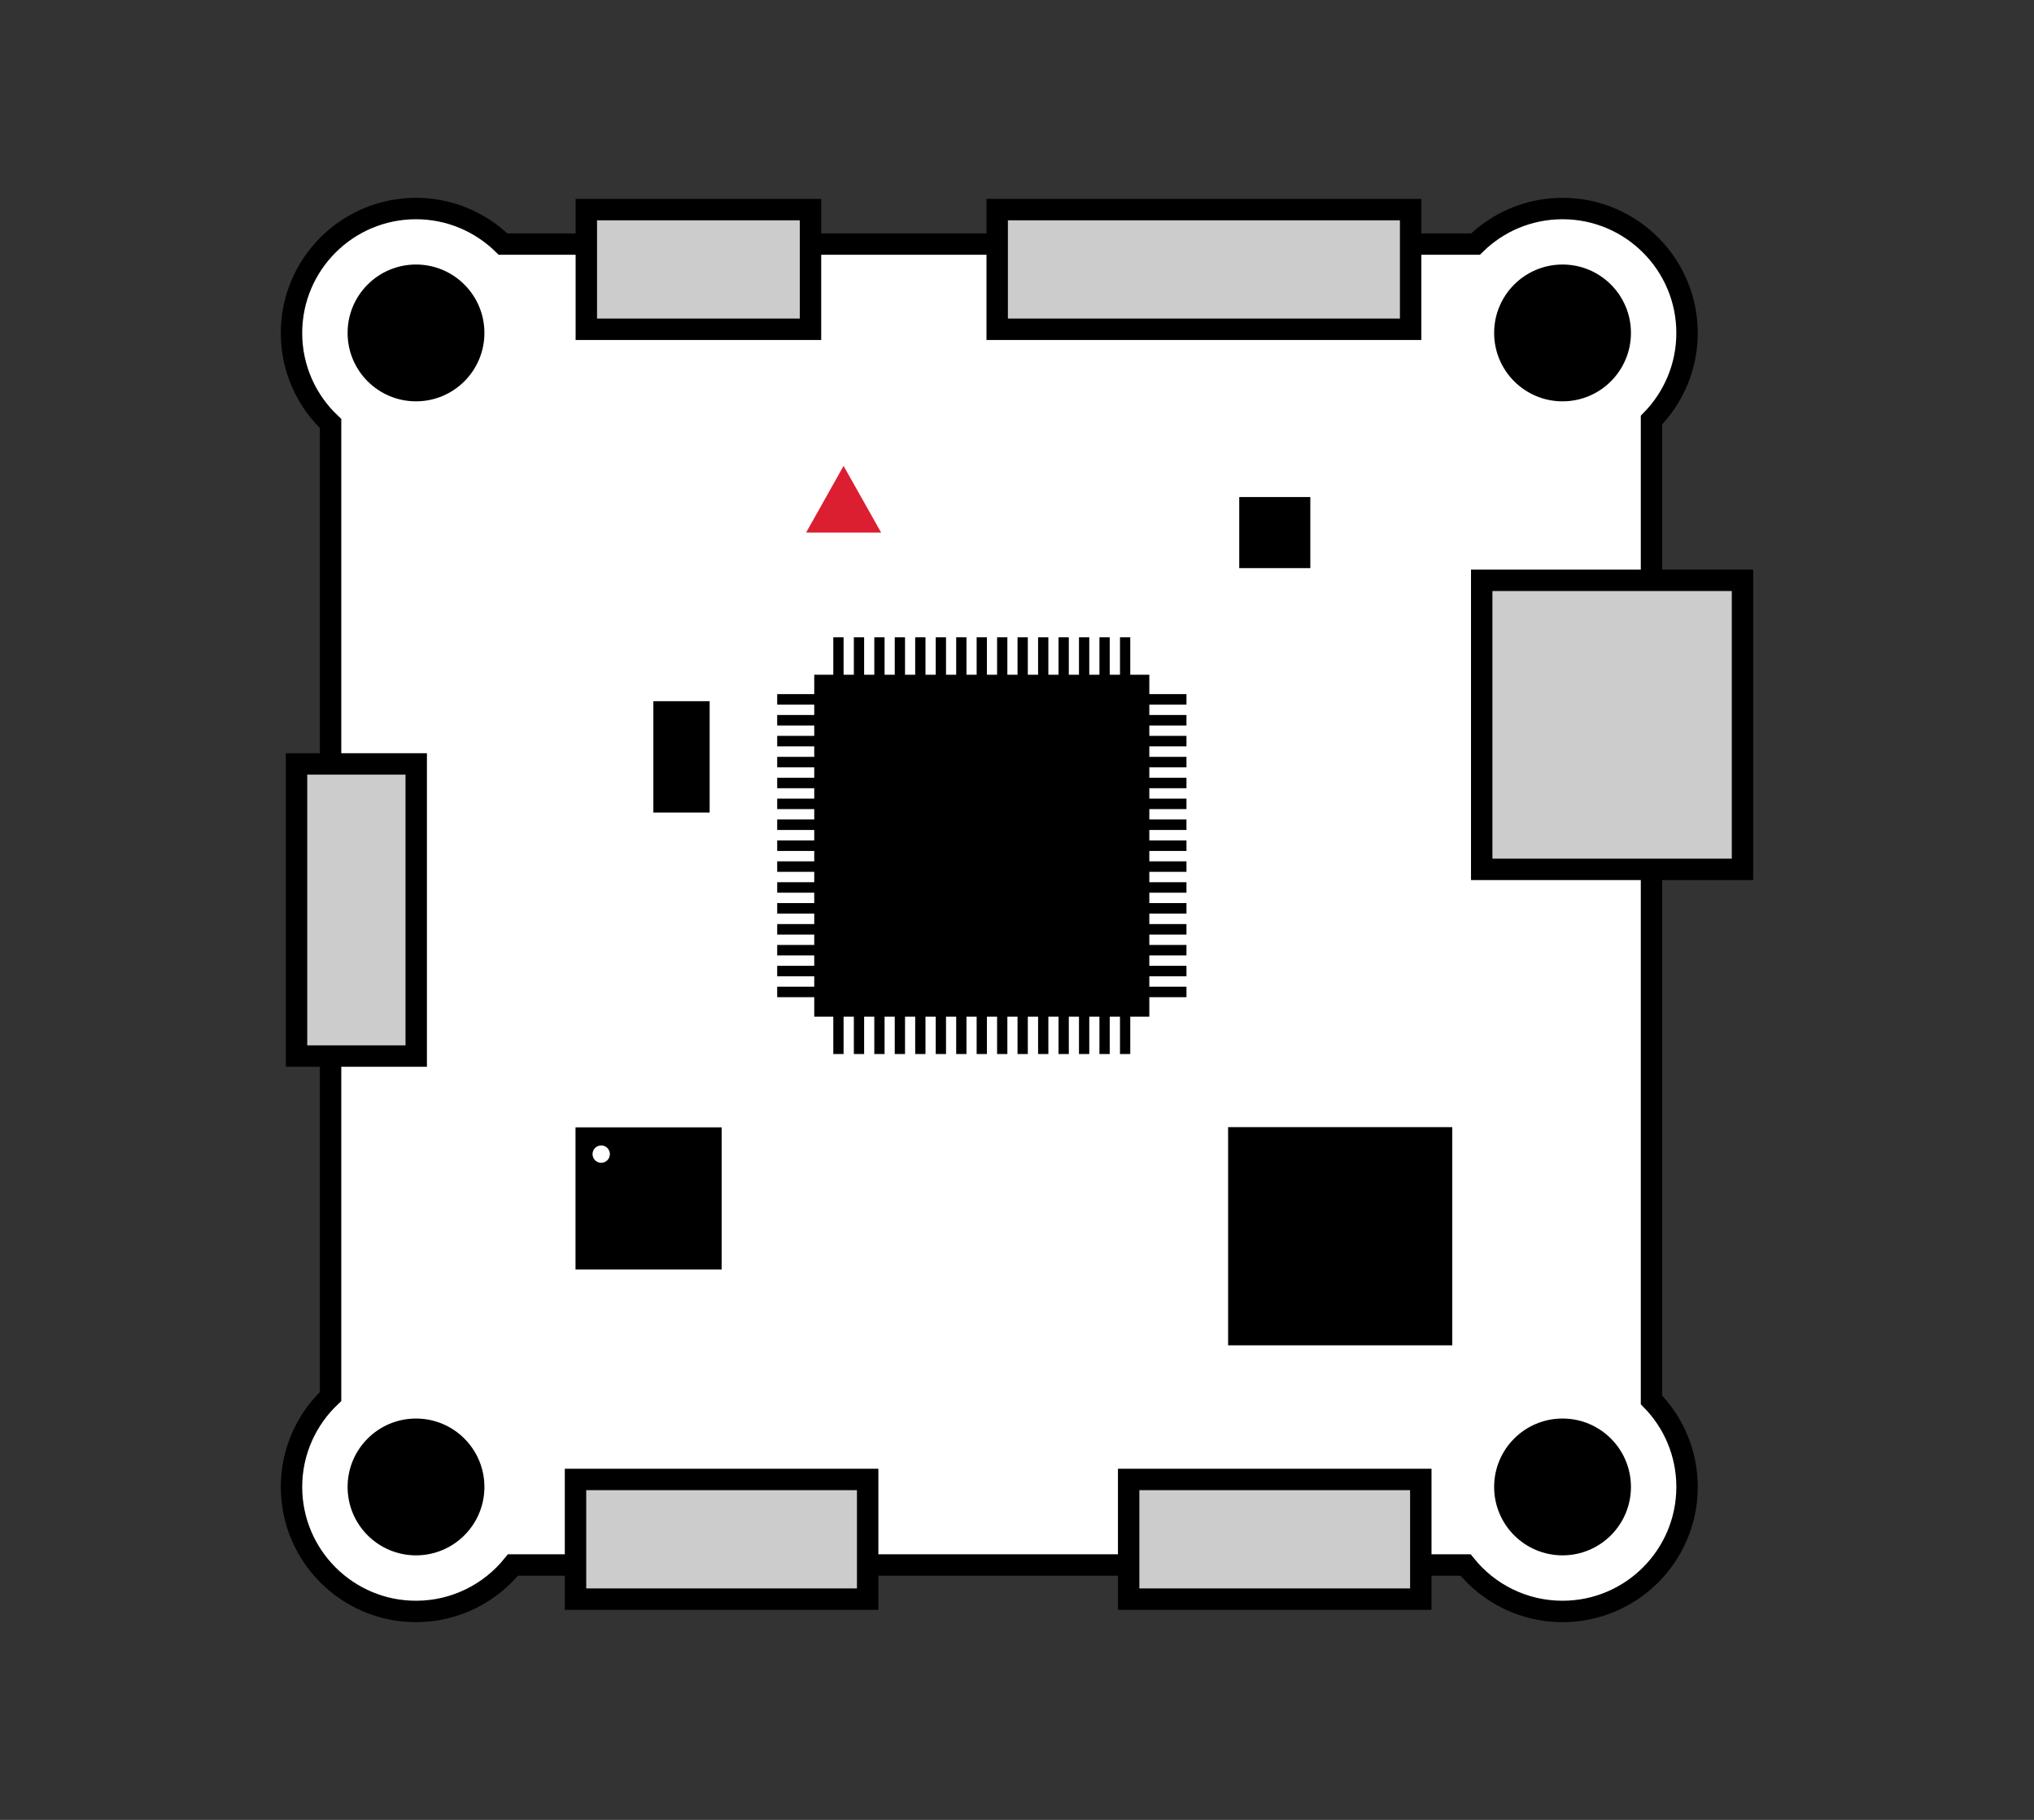
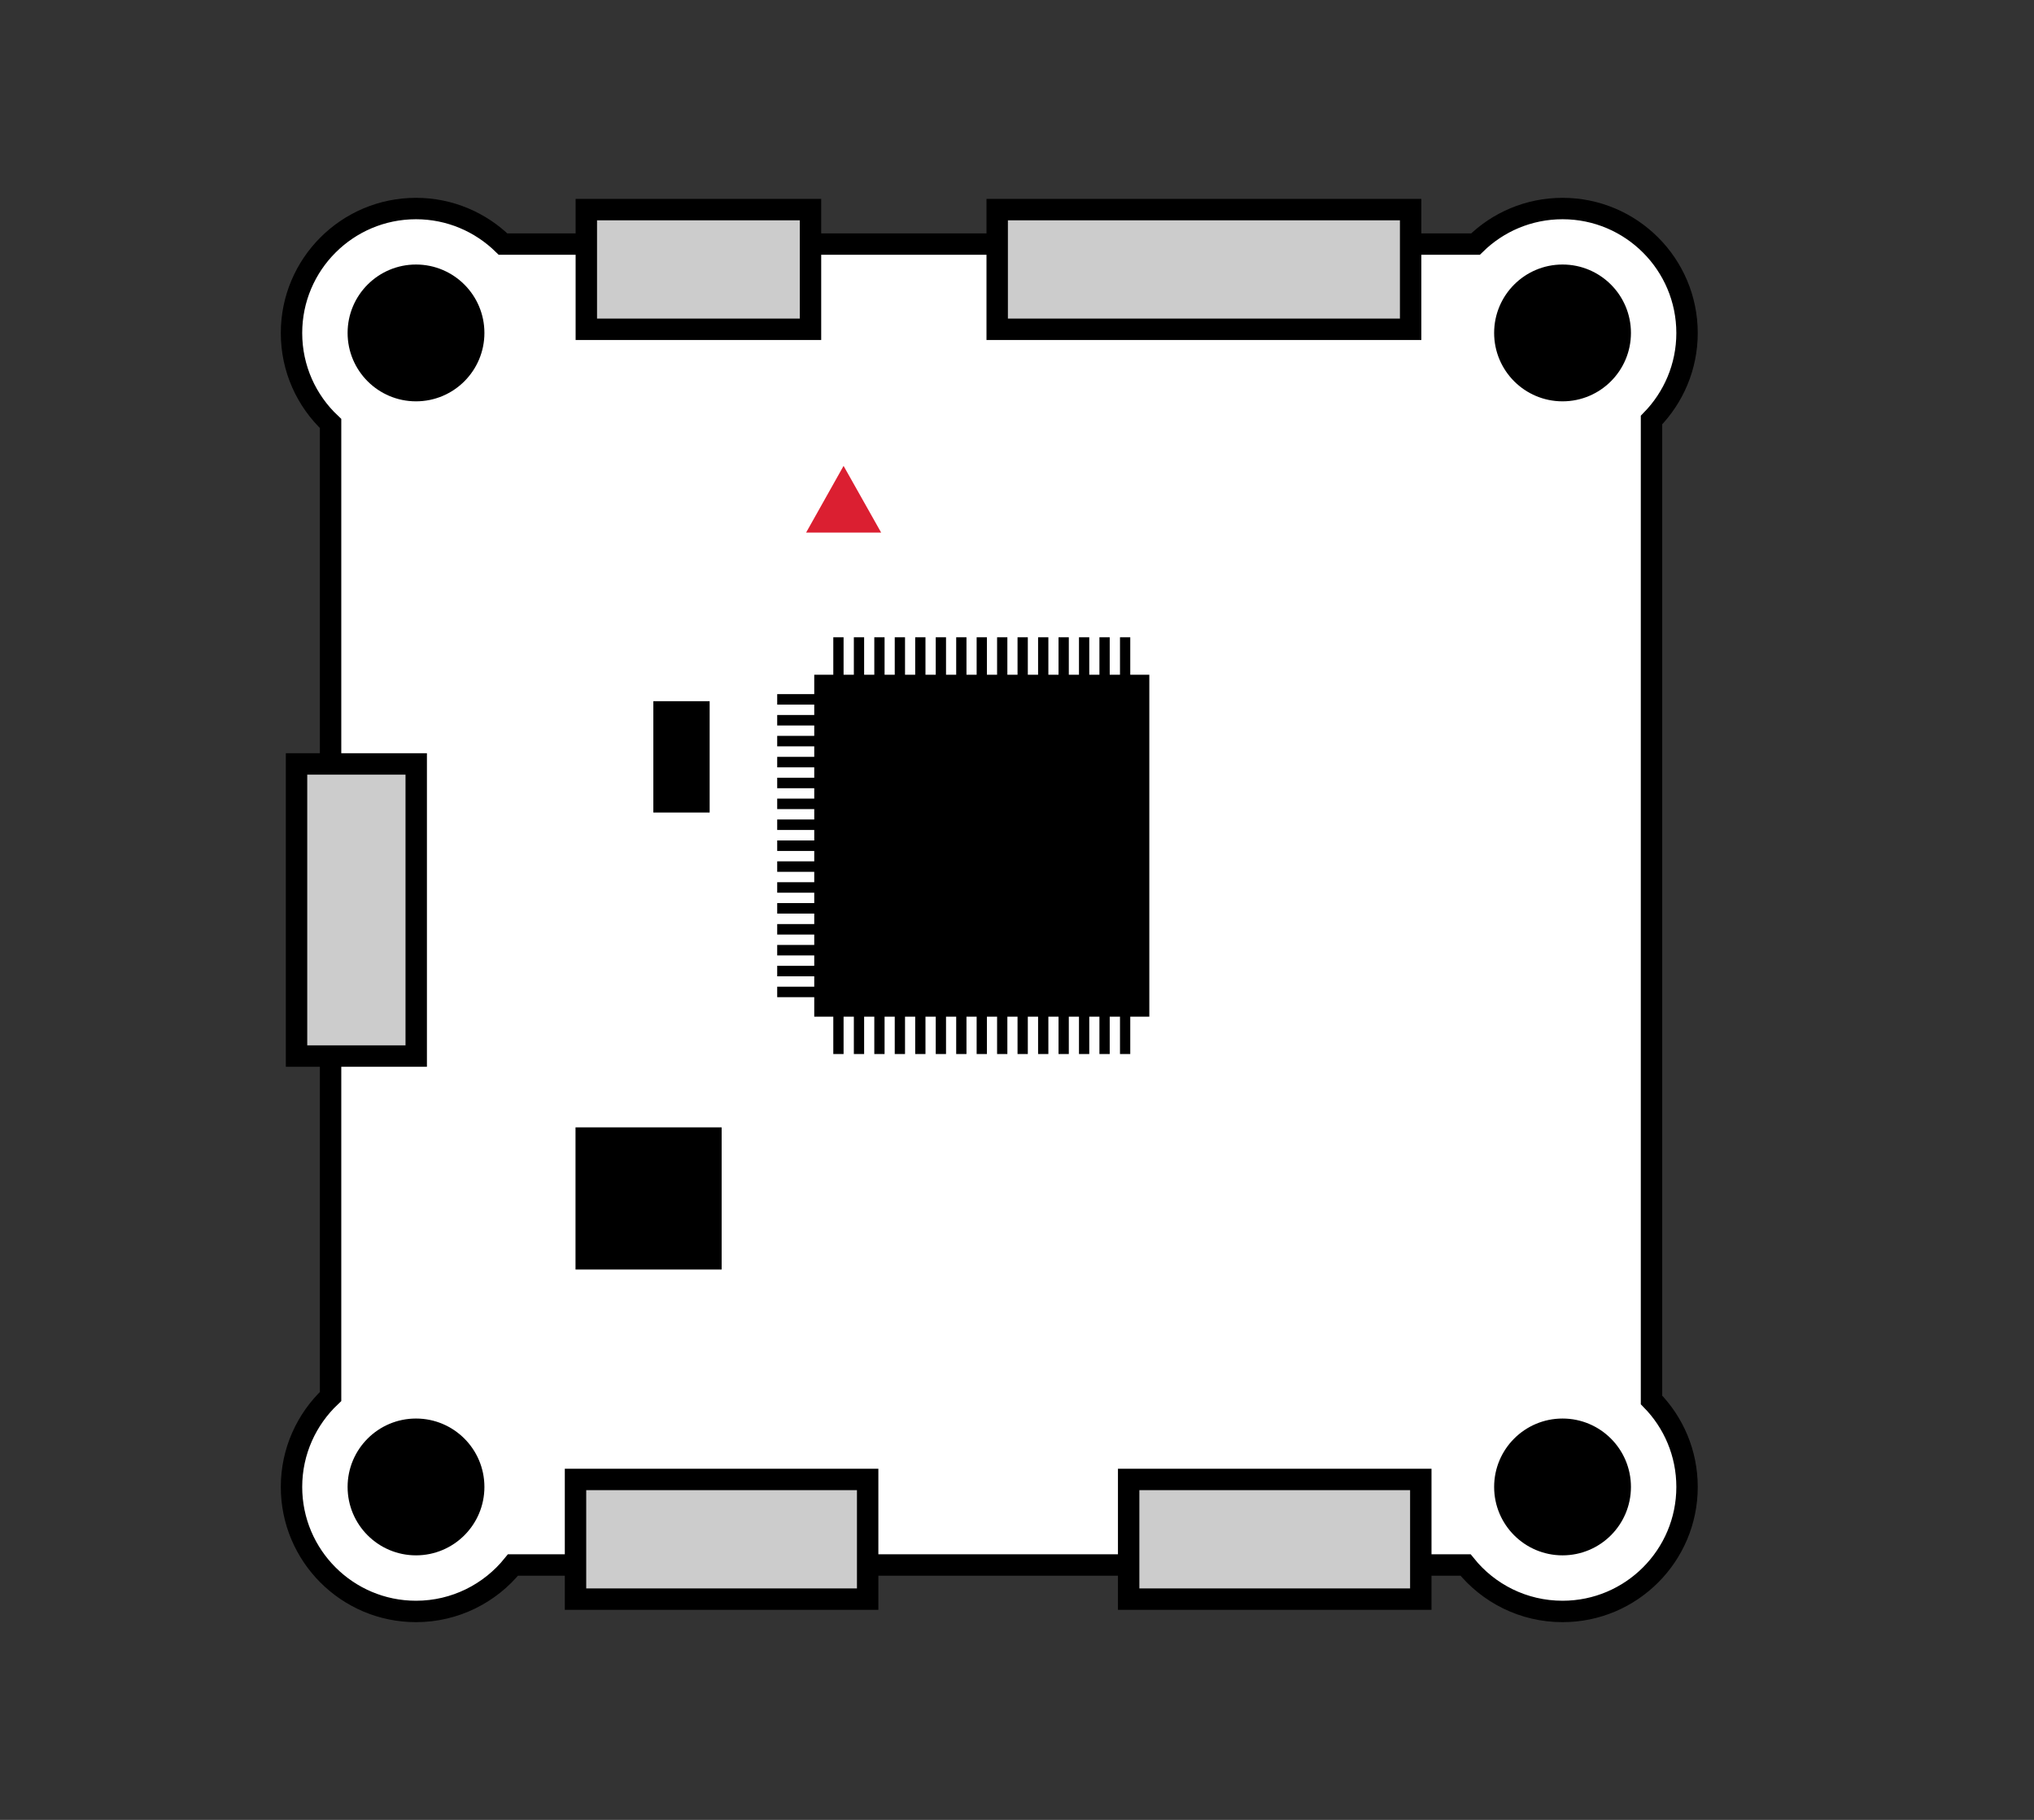
<svg xmlns="http://www.w3.org/2000/svg" id="Layer_1" data-name="Layer 1" viewBox="0 0 190 170">
  <rect x="0" y="0" width="190" height="170" fill="#333333" stroke="none" />
  <defs>
    <style>
      .cls-1, .cls-2, .cls-3 {
        stroke-width: 0px;
      }

      .cls-2 {
        fill: #db1f31;
      }

      .cls-4 {
        fill: #ccc;
      }

      .cls-4, .cls-5 {
        stroke: #000;
        stroke-miterlimit: 10;
        stroke-width: 2px;
      }

      .cls-3, .cls-5 {
        fill: #fff;
      }
    </style>
  </defs>
  <path class="cls-5" d="M154.27,39.24c2.05-2.1,3.32-4.97,3.32-8.13,0-6.42-5.21-11.63-11.63-11.63-3.17,0-6.04,1.27-8.13,3.32H46.99c-2.1-2.05-4.97-3.32-8.13-3.32-6.42,0-11.63,5.21-11.63,11.63,0,3.33,1.4,6.33,3.65,8.45v90.89c-2.24,2.12-3.65,5.12-3.65,8.45,0,6.42,5.21,11.63,11.63,11.63,3.66,0,6.93-1.7,9.06-4.34h88.98c2.13,2.65,5.4,4.34,9.06,4.34,6.42,0,11.63-5.21,11.63-11.63,0-3.17-1.27-6.04-3.32-8.13V39.24Z" />
  <rect class="cls-1" x="61.03" y="65.5" width="5.26" height="10.4" />
-   <rect class="cls-1" x="114.72" y="105.29" width="20.94" height="20.38" />
-   <rect class="cls-1" x="115.76" y="46.43" width="6.64" height="6.64" />
  <polygon class="cls-2" points="75.3 49.75 78.8 43.52 82.31 49.75 75.3 49.75" />
  <circle class="cls-1" cx="145.96" cy="31.1" r="6.39" />
  <circle class="cls-1" cx="38.86" cy="31.1" r="6.39" />
  <rect class="cls-1" x="53.76" y="105.31" width="13.65" height="13.28" />
-   <circle class="cls-3" cx="56.16" cy="107.81" r=".81" />
  <circle class="cls-1" cx="145.96" cy="138.9" r="6.39" />
  <circle class="cls-1" cx="38.86" cy="138.9" r="6.39" />
-   <rect class="cls-4" x="138.41" y="54.21" width="24.36" height="27" />
  <g>
    <path class="cls-1" d="M105.58,98.46h-.96v-3.81h.96v3.81ZM103.66,98.46h-.96v-3.81h.96v3.81ZM101.75,98.46h-.96v-3.81h.96v3.81ZM99.84,98.46h-.96v-3.81h.96v3.81ZM97.93,98.46h-.96v-3.81h.96v3.81ZM96.01,98.46h-.96v-3.81h.96v3.81ZM94.1,98.46h-.96v-3.81h.96v3.81ZM92.19,98.46h-.96v-3.81h.96v3.81ZM90.28,98.46h-.96v-3.81h.96v3.81ZM88.37,98.46h-.96v-3.81h.96v3.81ZM86.45,98.46h-.96v-3.81h.96v3.81ZM84.54,98.46h-.96v-3.81h.96v3.81ZM82.63,98.46h-.96v-3.81h.96v3.81ZM80.72,98.46h-.96v-3.81h.96v3.81ZM78.8,98.46h-.96v-3.81h.96v3.81Z" />
    <path class="cls-1" d="M76.41,93.15h-3.81v-.98h3.81v.98ZM76.41,91.2h-3.81v-.98h3.81v.98ZM76.41,89.25h-3.81v-.98h3.81v.98ZM76.41,87.3h-3.81v-.98h3.81v.98ZM76.41,85.34h-3.81v-.98h3.81v.98ZM76.41,83.39h-3.81v-.98h3.81v.98ZM76.41,81.44h-3.81v-.98h3.81v.98ZM76.41,79.49h-3.81v-.98h3.81v.98ZM76.41,77.53h-3.81v-.98h3.81v.98ZM76.41,75.58h-3.81v-.98h3.81v.98ZM76.41,73.63h-3.81v-.98h3.81v.98ZM76.41,71.68h-3.81v-.98h3.81v.98ZM76.41,69.72h-3.81v-.98h3.81v.98ZM76.41,67.77h-3.81v-.98h3.81v.98ZM76.41,65.82h-3.81v-.98h3.81v.98Z" />
    <path class="cls-1" d="M105.58,63.34h-.96v-3.81h.96v3.81ZM103.66,63.34h-.96v-3.81h.96v3.81ZM101.75,63.34h-.96v-3.81h.96v3.81ZM99.84,63.34h-.96v-3.81h.96v3.81ZM97.93,63.34h-.96v-3.81h.96v3.81ZM96.01,63.34h-.96v-3.81h.96v3.81ZM94.1,63.34h-.96v-3.81h.96v3.81ZM92.19,63.34h-.96v-3.81h.96v3.81ZM90.28,63.34h-.96v-3.81h.96v3.81ZM88.37,63.34h-.96v-3.81h.96v3.81ZM86.45,63.34h-.96v-3.81h.96v3.81ZM84.54,63.34h-.96v-3.81h.96v3.81ZM82.63,63.34h-.96v-3.81h.96v3.81ZM80.72,63.34h-.96v-3.81h.96v3.81ZM78.8,63.34h-.96v-3.81h.96v3.81Z" />
-     <path class="cls-1" d="M110.83,93.15h-3.81v-.98h3.81v.98ZM110.83,91.2h-3.81v-.98h3.81v.98ZM110.83,89.25h-3.81v-.98h3.81v.98ZM110.83,87.3h-3.81v-.98h3.81v.98ZM110.83,85.34h-3.81v-.98h3.81v.98ZM110.83,83.39h-3.81v-.98h3.81v.98ZM110.83,81.44h-3.81v-.98h3.81v.98ZM110.83,79.49h-3.81v-.98h3.81v.98ZM110.83,77.53h-3.81v-.98h3.81v.98ZM110.83,75.58h-3.81v-.98h3.81v.98ZM110.83,73.63h-3.81v-.98h3.81v.98ZM110.83,71.68h-3.81v-.98h3.81v.98ZM110.83,69.72h-3.81v-.98h3.81v.98ZM110.83,67.77h-3.81v-.98h3.81v.98ZM110.83,65.82h-3.81v-.98h3.81v.98Z" />
  </g>
  <rect class="cls-1" x="76.06" y="63.03" width="31.3" height="31.94" />
  <rect class="cls-4" x="54.77" y="19.58" width="20.94" height="11.18" />
  <rect class="cls-4" x="93.15" y="19.58" width="38.62" height="11.18" />
  <rect class="cls-4" x="105.43" y="138.2" width="27.29" height="11.18" />
  <rect class="cls-4" x="53.76" y="138.2" width="27.29" height="11.18" />
  <rect class="cls-4" x="19.64" y="79.41" width="27.29" height="11.18" transform="translate(-51.71 118.29) rotate(-90)" />
</svg>